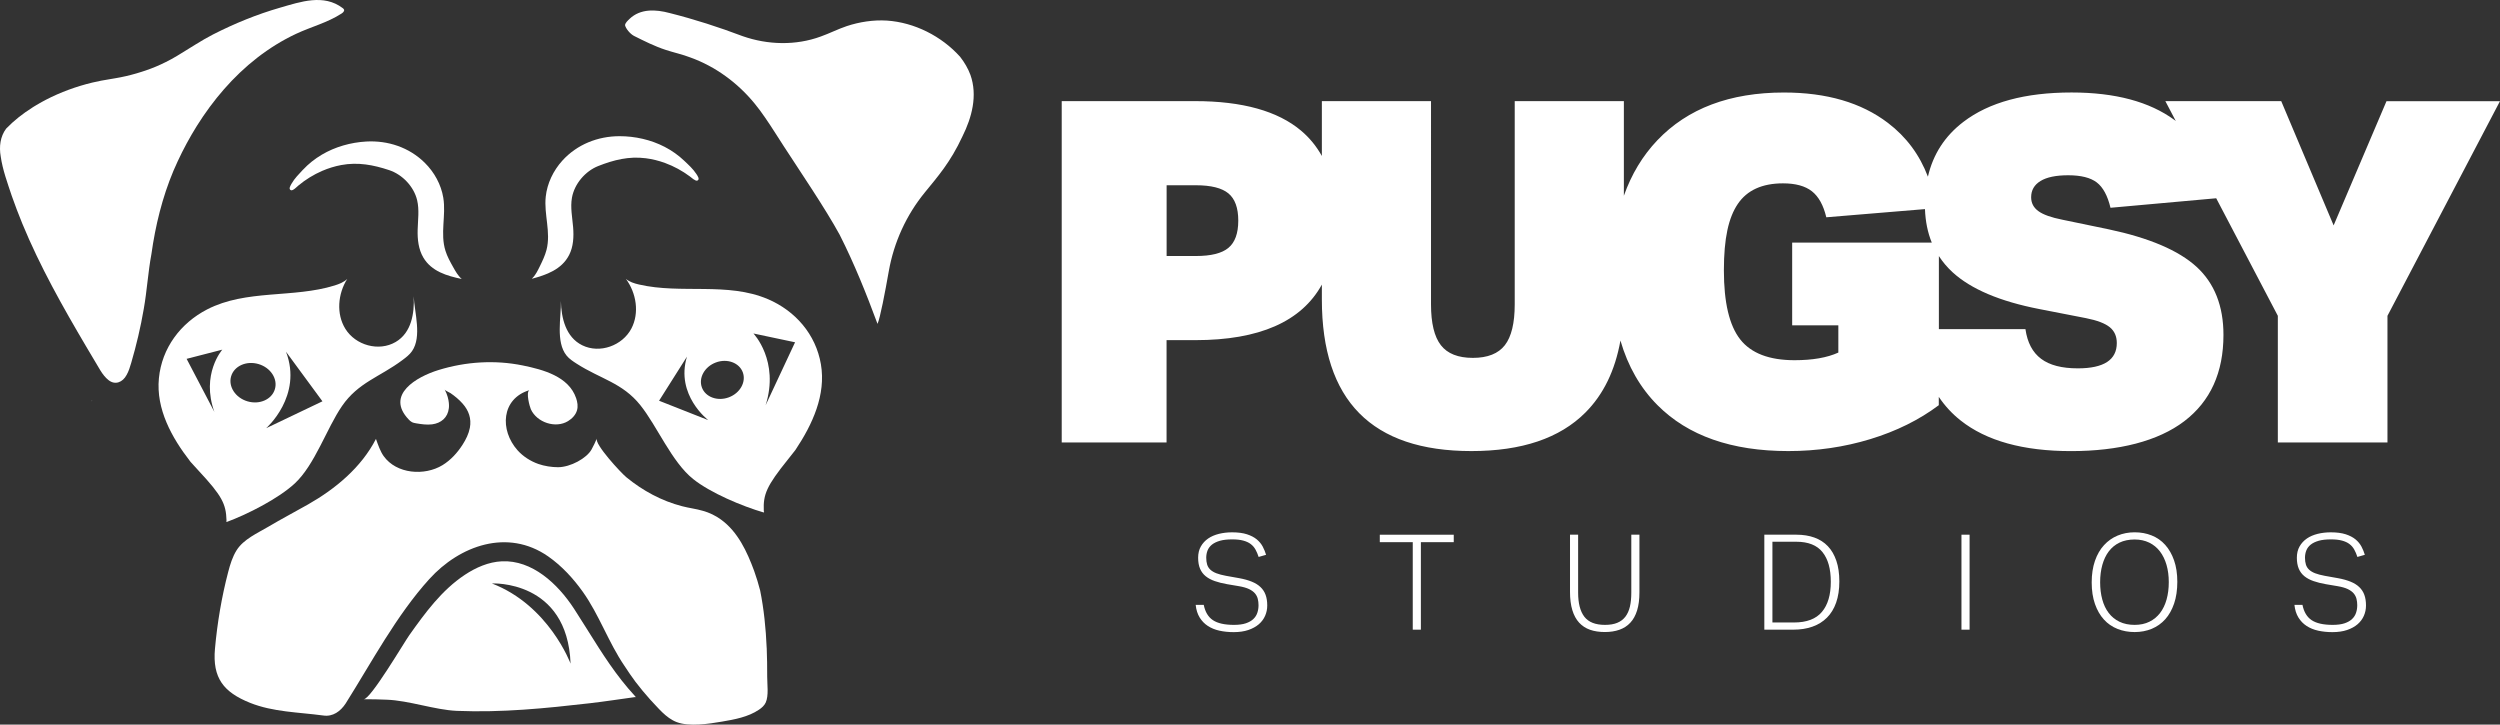
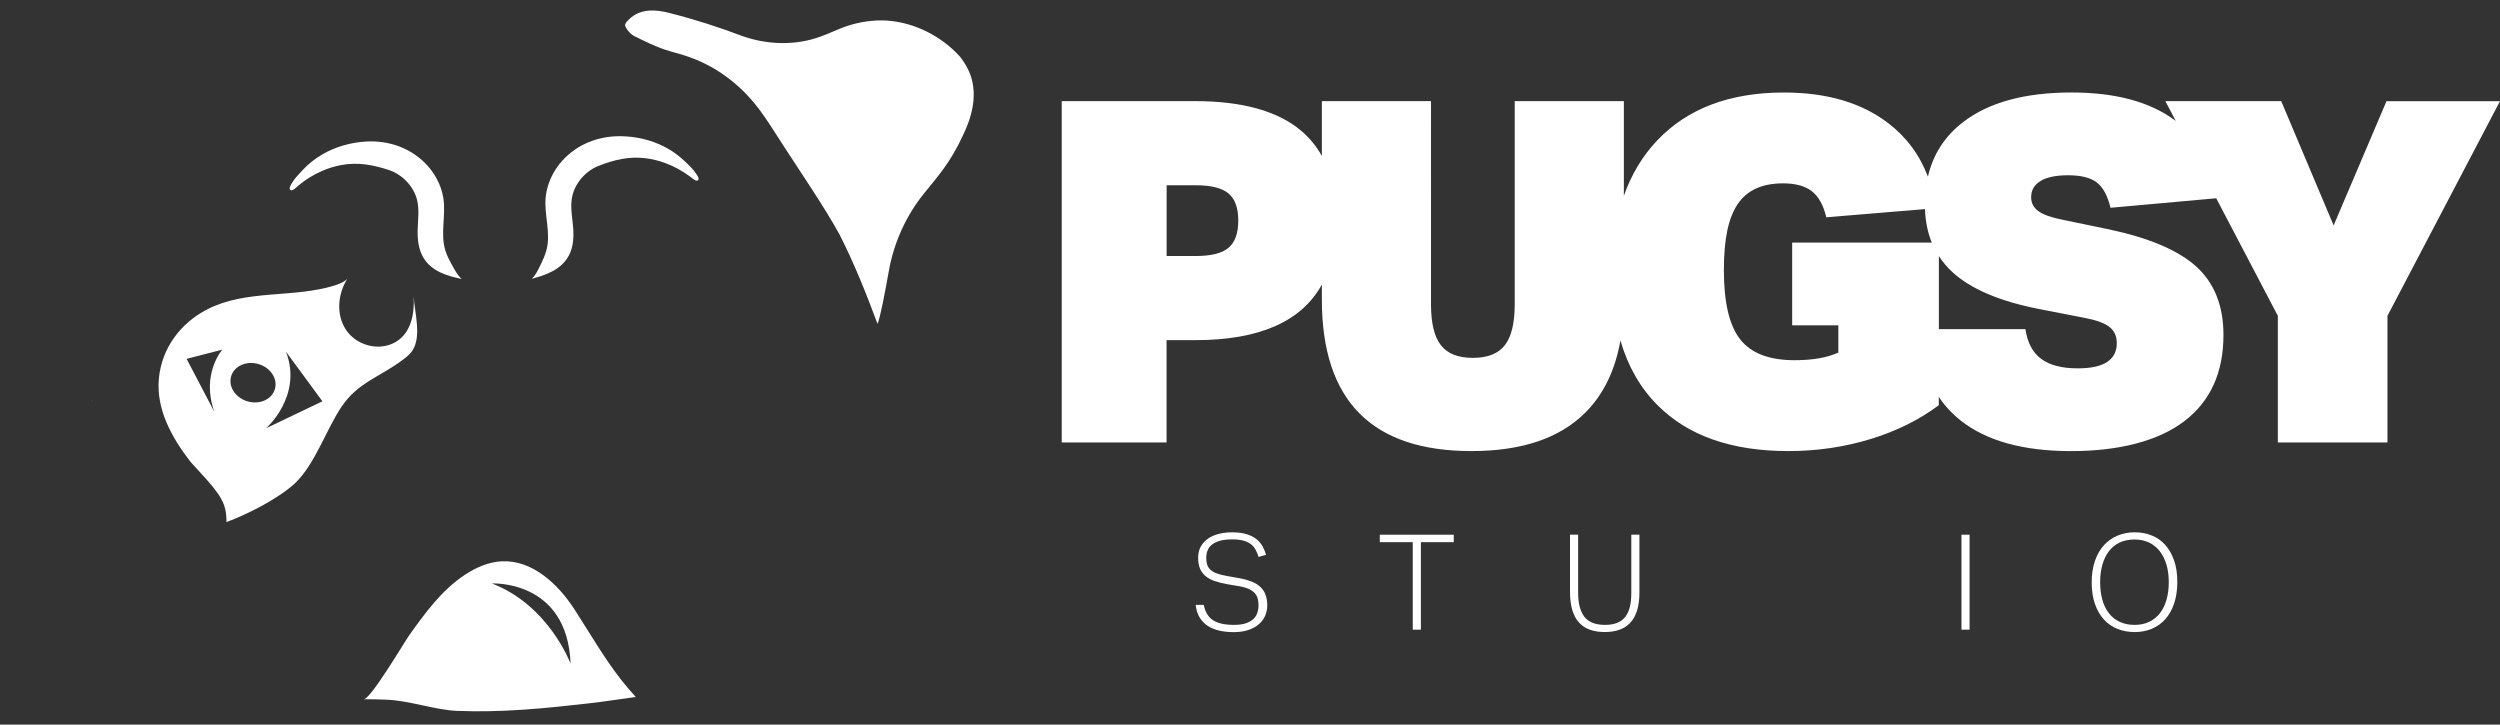
<svg xmlns="http://www.w3.org/2000/svg" id="Layer_2" data-name="Layer 2" viewBox="0 0 772.83 223.99">
  <rect x="0" y="0" width="772.83" height="223.99" fill="#333333" stroke="none" />
  <defs>
    <style>      .cls-1 {        fill: #fff;        stroke-width: 0px;      }    </style>
  </defs>
  <g id="Layer_1-2" data-name="Layer 1">
    <g>
      <g>
        <g>
          <path class="cls-1" d="M372.11,186.96c.44,2.19,1.38,3.78,2.84,4.75,1.45.97,3.62,1.46,6.5,1.46,1.48,0,2.71-.16,3.68-.49.97-.33,1.75-.77,2.32-1.32.58-.55.99-1.19,1.23-1.93.25-.74.37-1.52.37-2.34,0-.69-.08-1.34-.23-1.95-.15-.62-.44-1.18-.86-1.69-.43-.51-1.03-.95-1.83-1.34-.8-.38-1.84-.68-3.12-.9l-3.66-.62c-1.43-.25-2.69-.56-3.8-.95-1.11-.38-2.05-.88-2.82-1.5-.77-.62-1.35-1.39-1.75-2.32-.4-.93-.6-2.07-.6-3.41s.28-2.51.84-3.49c.56-.99,1.32-1.8,2.26-2.45s2.06-1.12,3.33-1.44c1.27-.31,2.62-.47,4.05-.47,1.84,0,3.37.2,4.6.6,1.23.4,2.25.93,3.04,1.58.79.66,1.41,1.41,1.85,2.24.44.84.78,1.68,1.03,2.53l-2.3.66c-.27-.85-.6-1.61-.97-2.28-.37-.67-.86-1.24-1.48-1.71-.62-.47-1.39-.82-2.32-1.07-.93-.25-2.07-.37-3.41-.37-1.51,0-2.77.14-3.78.43-1.01.29-1.84.69-2.47,1.19-.63.51-1.08,1.11-1.36,1.81-.27.7-.41,1.45-.41,2.24s.1,1.54.29,2.14c.19.6.52,1.12.99,1.56.47.44,1.09.81,1.87,1.11.78.3,1.76.56,2.94.78l4.15.74c1.48.27,2.76.63,3.84,1.07,1.08.44,1.98.99,2.69,1.67.71.67,1.24,1.47,1.58,2.41.34.93.51,2.03.51,3.29,0,1.12-.22,2.19-.66,3.19-.44,1-1.09,1.87-1.95,2.61-.86.74-1.94,1.33-3.23,1.77-1.29.44-2.8.66-4.52.66-1.59,0-3.06-.15-4.42-.45s-2.55-.79-3.58-1.46c-1.03-.67-1.87-1.54-2.53-2.61s-1.07-2.37-1.23-3.91h2.47Z" />
          <path class="cls-1" d="M436.74,167.6h-10.2v-2.3h22.86v2.3h-10.16v27.05h-2.51v-27.05Z" />
          <path class="cls-1" d="M485.34,165.29h2.51v17.89c0,3.32.64,5.81,1.93,7.48,1.29,1.67,3.41,2.51,6.37,2.51,1.51,0,2.78-.21,3.8-.64,1.03-.42,1.86-1.05,2.51-1.89.64-.84,1.11-1.88,1.4-3.12.29-1.25.43-2.69.43-4.34v-17.89h2.51v17.84c0,2.17-.24,4.02-.72,5.57-.48,1.55-1.18,2.82-2.1,3.8-.92.99-2.04,1.71-3.37,2.18-1.33.47-2.83.7-4.5.7s-3.26-.23-4.58-.7c-1.33-.47-2.45-1.2-3.37-2.2-.92-1-1.62-2.29-2.1-3.86-.48-1.58-.72-3.46-.72-5.65v-17.68Z" />
-           <path class="cls-1" d="M545.41,165.29h9.91c2.06,0,3.91.29,5.55.88,1.64.59,3.04,1.48,4.17,2.67,1.14,1.19,2.01,2.69,2.63,4.5.62,1.81.93,3.95.93,6.41s-.33,4.67-.99,6.54-1.6,3.41-2.84,4.65-2.73,2.16-4.48,2.78c-1.75.62-3.71.93-5.88.93h-9v-29.36ZM554.58,192.43c3.92,0,6.8-1.09,8.63-3.27,1.84-2.18,2.75-5.28,2.75-9.31s-.86-7.03-2.57-9.17c-1.71-2.14-4.41-3.21-8.08-3.21h-7.4v24.96h6.66Z" />
          <path class="cls-1" d="M606.35,165.29h2.51v29.36h-2.51v-29.36Z" />
          <path class="cls-1" d="M659.88,195.39c-1.89,0-3.65-.32-5.28-.97-1.63-.64-3.04-1.61-4.21-2.9-1.18-1.29-2.1-2.89-2.77-4.81-.67-1.92-1.01-4.14-1.01-6.66s.34-4.75,1.01-6.68c.67-1.93,1.6-3.55,2.8-4.85,1.19-1.3,2.6-2.29,4.21-2.96,1.62-.67,3.37-1.01,5.26-1.01s3.65.32,5.26.97c1.62.64,3.01,1.61,4.17,2.9,1.16,1.29,2.08,2.89,2.75,4.79.67,1.91,1.01,4.12,1.01,6.64s-.33,4.79-.99,6.72-1.57,3.55-2.73,4.85c-1.17,1.3-2.56,2.29-4.17,2.96-1.62.67-3.39,1.01-5.3,1.01ZM659.88,193.17c1.73,0,3.25-.32,4.56-.97,1.32-.64,2.42-1.55,3.31-2.71.89-1.16,1.56-2.56,2.01-4.17.45-1.62.68-3.4.68-5.35s-.23-3.73-.7-5.35c-.47-1.62-1.15-3.01-2.04-4.17-.89-1.16-1.99-2.07-3.31-2.71s-2.82-.97-4.52-.97-3.34.32-4.67.97c-1.33.64-2.43,1.55-3.31,2.71-.88,1.17-1.54,2.56-1.99,4.17-.45,1.62-.68,3.4-.68,5.35s.22,3.73.66,5.35c.44,1.62,1.1,3.01,1.99,4.17.89,1.17,2,2.07,3.33,2.71,1.33.64,2.88.97,4.67.97Z" />
-           <path class="cls-1" d="M711.76,186.96c.44,2.19,1.38,3.78,2.84,4.75,1.45.97,3.62,1.46,6.5,1.46,1.48,0,2.71-.16,3.68-.49.97-.33,1.75-.77,2.32-1.32.58-.55.99-1.19,1.23-1.93.25-.74.37-1.52.37-2.34,0-.69-.08-1.34-.23-1.95-.15-.62-.44-1.18-.86-1.69-.43-.51-1.03-.95-1.83-1.34-.8-.38-1.84-.68-3.12-.9l-3.66-.62c-1.43-.25-2.69-.56-3.8-.95-1.11-.38-2.05-.88-2.82-1.5-.77-.62-1.35-1.39-1.75-2.32-.4-.93-.6-2.07-.6-3.41s.28-2.51.84-3.49c.56-.99,1.32-1.8,2.26-2.45s2.06-1.12,3.33-1.44c1.27-.31,2.62-.47,4.05-.47,1.84,0,3.37.2,4.61.6,1.23.4,2.25.93,3.04,1.58.79.66,1.41,1.41,1.85,2.24.44.84.78,1.68,1.03,2.53l-2.3.66c-.27-.85-.6-1.61-.97-2.28-.37-.67-.86-1.24-1.48-1.71-.62-.47-1.39-.82-2.32-1.07-.93-.25-2.07-.37-3.41-.37-1.51,0-2.77.14-3.78.43s-1.84.69-2.47,1.19c-.63.51-1.08,1.11-1.36,1.81-.27.7-.41,1.45-.41,2.24s.1,1.54.29,2.14c.19.6.52,1.12.99,1.56.47.44,1.09.81,1.87,1.11.78.3,1.76.56,2.94.78l4.15.74c1.48.27,2.76.63,3.84,1.07,1.08.44,1.98.99,2.69,1.67.71.67,1.24,1.47,1.58,2.41.34.93.51,2.03.51,3.29,0,1.12-.22,2.19-.66,3.19-.44,1-1.09,1.87-1.95,2.61-.86.74-1.94,1.33-3.23,1.77s-2.8.66-4.52.66c-1.59,0-3.06-.15-4.42-.45s-2.55-.79-3.58-1.46c-1.03-.67-1.87-1.54-2.53-2.61s-1.07-2.37-1.23-3.91h2.47Z" />
        </g>
        <path class="cls-1" d="M737.75,31.26l-16.35,38.42-16.2-38.42h-35.82l3.22,6.14c-.13-.1-.26-.21-.4-.31-7.73-5.66-18.33-8.5-31.81-8.5-14.37,0-25.52,3.03-33.45,9.09-5.72,4.37-9.37,10.02-10.96,16.94-2.56-6.76-6.68-12.31-12.38-16.64-8.23-6.26-18.93-9.38-32.11-9.38-16.75,0-29.8,4.93-39.17,14.78-4.55,4.79-7.99,10.51-10.33,17.14v-29.26h-33.74v62.81c0,5.81-1.02,10.03-3.05,12.64-2.03,2.61-5.33,3.92-9.89,3.92s-7.86-1.3-9.89-3.92c-2.03-2.61-3.05-6.82-3.05-12.64V31.26h-33.74v16.96c-1.67-3-3.79-5.6-6.39-7.8-7.23-6.11-18.19-9.16-32.85-9.16h-41.18v105.52h32.41v-31.63h8.92c19.75,0,32.78-5.73,39.09-17.17v4.61c0,31.23,15.41,46.85,46.23,46.85,15.56,0,27.3-3.96,35.23-11.9,5.58-5.58,9.19-13.01,10.84-22.27,2.31,7.97,6.13,14.63,11.46,19.98,9.41,9.46,22.89,14.19,40.43,14.19,8.82,0,17.27-1.23,25.34-3.69,8.08-2.46,15.14-5.96,21.18-10.49v-2.58c1.87,2.78,4.11,5.22,6.76,7.31,7.98,6.31,19.35,9.46,34.12,9.46s26.93-3.08,35.01-9.24c8.08-6.16,12.11-15.05,12.11-26.67,0-8.96-2.78-15.98-8.32-21.06-5.55-5.07-14.62-8.94-27.2-11.6l-14.27-2.96c-3.47-.69-5.95-1.57-7.43-2.66-1.49-1.08-2.23-2.51-2.23-4.29,0-2.17.97-3.84,2.9-5.02s4.78-1.77,8.55-1.77c3.96,0,6.91.74,8.84,2.22,1.93,1.48,3.34,4.09,4.24,7.83l32.68-2.94,19.05,36.34v39.16h33.89v-39.16l34.78-66.35h-35.08ZM379.74,76.63c-2.03,1.68-5.38,2.51-10.03,2.51h-9.07v-21.87h9.07c4.66,0,8,.84,10.03,2.51,2.03,1.68,3.05,4.48,3.05,8.42s-1.02,6.75-3.05,8.42ZM568.29,100.57v8.42c-3.47,1.58-7.98,2.36-13.53,2.36-7.83,0-13.43-2.14-16.8-6.43-3.37-4.29-5.05-11.4-5.05-21.35s1.44-16.3,4.31-20.54c2.87-4.23,7.53-6.35,13.97-6.35,3.86,0,6.84.81,8.92,2.44,2.08,1.63,3.57,4.31,4.46,8.05l30.5-2.53c.14,3.8.84,7.26,2.11,10.36h-43.16v25.57h14.27ZM630.43,95.54l14.42,2.81c3.47.69,5.92,1.63,7.36,2.81,1.44,1.18,2.16,2.81,2.16,4.88,0,5.22-4.01,7.83-12.04,7.83-4.96,0-8.75-.98-11.37-2.96-2.63-1.97-4.24-5.02-4.83-9.16h-26.76v-22.59c1.17,1.81,2.58,3.48,4.23,5,5.7,5.22,14.64,9.01,26.83,11.38Z" />
      </g>
      <g>
        <path class="cls-1" d="M28.42,123.75s0,.04.01.05c0,.02.02.01.03-.02,0-.03.01-.08.02-.14-.02.07-.04.08-.04.09,0,0-.01.02-.02.03Z" />
        <path class="cls-1" d="M28.14,124.03s0,0,0,0c0,0,.02-.01.03-.02,0,0,0,0,0,0,0,0,0,0-.02,0Z" />
        <polygon class="cls-1" points="28.28 123.92 28.27 123.93 28.28 123.93 28.28 123.92 28.28 123.92" />
        <polygon class="cls-1" points="28.29 123.91 28.28 123.92 28.28 123.92 28.28 123.92 28.28 123.92 28.29 123.91" />
        <path class="cls-1" d="M28.28,123.92s0,0,0,0c0,0,0,0-.01.01l-.04.03s-.04.03-.06.04c0,0,0,0-.01,0,.04-.01.08-.03.11-.04.01-.02.02-.05.03-.06,0,0,0,0-.02,0Z" />
        <path class="cls-1" d="M28.27,123.93s0,0,.01-.01c.03-.03.06-.06.08-.1,0,0,0,0,0,0-.01.01-.19.18-.22.21,0,0,0,0,0,0,0,0,.01,0,.02-.01.03-.02.07-.05.1-.08Z" />
        <path class="cls-1" d="M28.15,124.02s0,0,0,0c0,0,0,0,.01,0,0,0,0,0-.02.01Z" />
        <polygon class="cls-1" points="28.28 123.92 28.28 123.93 28.28 123.92 28.28 123.92" />
        <path class="cls-1" d="M28.3,123.91s-.02.04-.03.06c.14-.07.19-.14.03-.06Z" />
        <path class="cls-1" d="M28.44,123.78h.01s-.02.04-.03.01h.01Z" />
        <path class="cls-1" d="M93.65,52.47c-1.26,1.35-2.59,2.68-3.51,4.29-.29.51-1.09,1.72-.18,2.05.6.22,1.85-1.09,2.25-1.43,2.23-1.86,4.73-3.41,7.4-4.56,1.88-.81,3.85-1.42,5.87-1.8,5.15-.96,9.92-.06,14.82,1.57,4.1,1.36,7.65,5.09,8.65,9.3.71,2.98.24,6.09.16,9.15-.08,2.95.25,6.02,1.75,8.56,2.53,4.3,7.32,5.69,11.88,6.64-1.16-1-1.92-2.36-2.67-3.7-.9-1.61-1.81-3.24-2.36-5-1.69-5.36.22-10.94-.67-16.39-.67-4.11-2.79-7.93-5.75-10.85-4.81-4.75-11.39-6.93-18.09-6.55-4.76.27-9.59,1.62-13.74,4.08-2.14,1.27-4.1,2.82-5.8,4.64Z" />
        <path class="cls-1" d="M175.91,78.88c1.35-2.62,1.5-5.7,1.26-8.64-.25-3.05-.9-6.13-.36-9.14.76-4.25,4.1-8.18,8.11-9.77,4.8-1.9,9.51-3.08,14.71-2.41,2.04.26,4.04.76,5.97,1.47,2.73,1,5.31,2.41,7.64,4.14.42.31,1.75,1.55,2.33,1.3.89-.39.02-1.54-.3-2.04-1.01-1.56-2.41-2.82-3.75-4.09-1.8-1.72-3.85-3.16-6.05-4.3-4.29-2.22-9.18-3.3-13.95-3.3-6.71,0-13.15,2.55-17.69,7.56-2.79,3.09-4.69,7.02-5.13,11.16-.58,5.49,1.64,10.96.25,16.4-.46,1.79-1.27,3.46-2.08,5.12-.67,1.37-1.36,2.78-2.46,3.84,4.5-1.2,9.21-2.87,11.49-7.3Z" />
-         <path class="cls-1" d="M54.92,49.88c1.75-3.76,3.73-7.43,5.93-10.95,5-7.98,11.2-15.28,18.65-21.07,3.72-2.89,7.74-5.39,12-7.39,4.73-2.22,9.66-3.42,14.11-6.3.42-.28.9-.72.74-1.19-.07-.2-.25-.35-.42-.48-5.86-4.45-13-1.96-19.34-.13-7.16,2.06-14.08,4.89-20.71,8.27-3.61,1.84-6.95,4.12-10.42,6.19-.26.15-.5.3-.74.45-1.13.68-2.28,1.32-3.47,1.9-2.01,1.02-4.09,1.88-6.22,2.61-.43.15-.86.29-1.29.42-.45.15-.91.29-1.37.42-.1.03-.2.06-.3.09-2.1.61-4.23,1.1-6.38,1.46-.53.1-1.06.18-1.59.27-1.89.29-3.76.65-5.62,1.09-4.84,1.17-9.76,2.95-14.31,5.31-.41.21-.81.43-1.21.65-.21.11-.41.22-.62.34-.38.21-.75.44-1.12.66-.28.17-.56.33-.83.5-.13.08-.26.17-.39.25-3,1.9-5.75,4.07-8.1,6.51C.07,42.2-.31,45.34.22,48.35c.59,4.17,2.09,8.19,3.41,12.18.5,1.43,1.02,2.85,1.56,4.27.56,1.45,1.14,2.89,1.71,4.33,5.44,13.2,12.49,25.71,19.75,38.01,0,0,4.38,7.37,4.38,7.37.72,1.16,1.54,2.23,2.5,2.98,2.05,1.65,4.4.7,5.6-1.57.65-1.11,1.08-2.52,1.44-3.77,1.6-5.47,2.91-11.02,3.87-16.64,1-5.62,1.32-11.37,2.37-16.99,1.24-8.81,3.35-17.49,6.82-25.75.41-.98.85-1.94,1.3-2.91Z" />
        <path class="cls-1" d="M299.98,23.13c-.73-1.97-1.82-3.83-3.16-5.55-.01-.02-.03-.03-.04-.05-5.74-6.37-14.1-10.6-22.62-11.17-4.2-.25-8.44.4-12.43,1.72-2.71.91-5.28,2.24-8.02,3.21-7.74,2.84-16.36,2.6-24.1-.1-7.39-2.8-14.94-5.23-22.6-7.16-4.33-1.16-9.03-1.4-12.4,1.81-.54.53-1.32,1.22-1.39,1.93.19,1.02,1.55,2.69,2.75,3.32,3.18,1.59,6.42,3.22,9.79,4.32,2.52.84,5.22,1.4,7.73,2.38,7.7,2.79,14.48,7.78,19.68,14.08,1.21,1.45,2.32,2.98,3.38,4.53,2.01,2.89,3.84,5.9,5.76,8.83,5.17,7.99,12.75,19.08,17.27,27.36,4.52,8.93,8.24,18.21,11.69,27.53.81-1.76,2.33-9.74,3.49-16.31,1.58-8.91,5.39-17.28,11.11-24.29,3.93-4.83,7.93-9.31,11.66-17.37,2.92-5.86,4.72-12.63,2.46-19.01Z" />
        <path class="cls-1" d="M69.93,161.16s.07.08.15.2c6.47-2.39,16.02-7.25,21.04-11.91,6.23-5.78,9.87-17.06,14.62-23.95,5.03-7.3,11.68-8.96,18.67-14.19,1.08-.81,2.19-1.64,2.96-2.76,3.1-4.46.77-11.92.52-16.96.26,5.24-.68,11.26-5.58,14.13-5.22,3.06-12.4,1.02-15.55-4.07-2.86-4.62-2.33-10.83.59-15.44-1.01,1.01-2.51,1.6-3.92,2.04-12.79,3.97-27.29,1.15-39.4,7.4-8.21,4.24-14,11.92-14.91,21.28-.93,9.55,4,18.38,9.65,25.67.06.08.12.15.18.23.81.92,1.65,1.82,2.48,2.72,7.19,7.72,8.43,10.21,8.59,15.29.01.32-.06.34-.11.32ZM99.67,124.06l-17.39,8.31s11.36-9.94,6.13-23.64l11.26,15.32ZM71.45,116.32c.93-3.18,4.72-4.88,8.46-3.78s6.01,4.57,5.07,7.75c-.93,3.18-4.72,4.88-8.46,3.78-3.74-1.1-6.01-4.57-5.07-7.75ZM72.01,144.08s-.08-.09,0,0h0ZM66.31,127.41l-8.62-16.48,11.03-2.84s-6.69,7.61-2.42,19.33Z" />
        <path class="cls-1" d="M72.01,144.08c-.08-.09-.05-.02,0,0h0Z" />
-         <path class="cls-1" d="M237.37,92.47c-12.53-5.36-26.79-1.49-39.84-4.52-1.44-.33-2.97-.81-4.05-1.75,3.24,4.38,4.23,10.53,1.71,15.35-2.77,5.3-9.78,7.86-15.21,5.18-5.1-2.51-6.47-8.45-6.59-13.69.12,5.04-1.66,12.65,1.75,16.87.85,1.05,2.01,1.8,3.15,2.53,7.35,4.72,14.11,5.88,19.65,12.8,5.23,6.53,9.69,17.52,16.31,22.83,5.35,4.29,15.23,8.44,21.85,10.36.07-.12.11-.17.14-.21-.05.03-.12.01-.13-.31-.21-5.08.85-7.66,7.46-15.87.77-.96,1.54-1.91,2.28-2.89.05-.08.11-.16.16-.24,5.11-7.68,9.38-16.85,7.76-26.3-1.58-9.27-7.91-16.51-16.41-20.15ZM203.74,123.88l8.62-13.63c-3.61,11.9,6.59,19.63,6.59,19.63l-15.21-6ZM225.3,122.83c-3.49,1.3-7.22-.07-8.32-3.04-1.1-2.98.83-6.44,4.32-7.74,3.49-1.3,7.22.07,8.32,3.04,1.1,2.98-.83,6.44-4.32,7.74ZM238.32,141.16c.07-.09.05-.02,0,0h0ZM236.68,125.26c4.33-13.73-3.77-22.17-3.77-22.17l12.87,2.72-9.1,19.45Z" />
        <path class="cls-1" d="M238.32,141.16s.07-.09,0,0h0Z" />
-         <path class="cls-1" d="M237,200.23c-.25-5.93-.84-11.85-2.01-17.68-.53-2.04-1.14-4.07-1.86-6.07-2.19-5.94-5.03-12.09-10.27-15.88-1.69-1.22-3.55-2.13-5.59-2.69-2.03-.61-4.31-.86-6.4-1.42-6.33-1.63-12.21-4.82-17.25-8.96-1.7-1.4-9.87-10.22-9.12-11.98-.49,1.14-1.01,2.3-1.63,3.39-1.49,2.72-6.53,5.49-10.38,5.49-1.96,0-4.21-.35-6.06-1-2.4-.84-4.73-2.32-6.43-4.22-5.57-6.26-5.04-15.93,3.62-18.59-1.08.73.12,5.08.48,5.89,1.85,4.1,7.67,6.03,11.5,3.67,1.27-.78,2.38-1.93,2.78-3.37.34-1.22.13-2.53-.28-3.72-2.28-6.73-10.23-8.83-16.48-10.11-8.66-1.77-17.67-1.18-26.09,1.42-6.71,2.07-16.48,7.64-9.18,15.29.29.31.61.6.98.8.42.22.89.3,1.35.38,1.62.27,3.26.51,4.89.31,2.81-.36,4.86-2.11,5.18-4.98,0,0,.43-2.57-1.29-5.79.21.39,1.44.87,1.81,1.12,1.35.93,2.64,1.99,3.73,3.23,1.89,2.12,2.79,4.64,2.25,7.49-.36,1.87-1.22,3.61-2.25,5.21-1.6,2.5-3.65,4.76-6.19,6.32-5.54,3.4-14.25,2.78-18.22-2.8-1.01-1.41-1.73-3.47-2.37-5.3-4.52,8.82-12.52,15.44-21,20.26-4.07,2.31-8.22,4.48-12.24,6.87-3.38,2-7.69,3.87-9.84,7.29-1.28,2.04-1.99,4.38-2.6,6.71-2.02,7.71-3.38,15.81-4.09,23.75-.8,9.01,2.64,13.42,10.88,16.72,7.15,2.85,14.91,2.87,22.58,3.9,2.99.46,5.35-1.3,6.93-3.69,8.05-12.78,15.71-27.28,25.88-38.49,9.4-10.36,24.2-15.72,36.72-7.01,4.17,2.91,7.75,6.79,10.69,10.91,5.13,7.2,7.94,15.65,12.91,22.94,1.08,1.67,2.21,3.31,3.4,4.92,1.43,1.87,2.93,3.69,4.5,5.44,2.47,2.56,4.87,5.74,8.26,7.03,3.91,1.48,9.94.53,13.94-.15,3.93-.67,8.12-1.42,11.48-3.69.85-.57,1.65-1.27,2.08-2.2.98-2.15.45-5.66.46-8.01.01-2.97-.03-5.95-.15-8.92Z" />
        <path class="cls-1" d="M181.74,194.93c-1.39-2.22-2.8-4.47-4.27-6.73-5.1-7.82-13.01-15.12-22.33-14.68-4.11.19-8.02,1.91-11.45,4.18-7.16,4.75-12.27,11.76-17.18,18.68-1.61,2.26-11.91,19.76-14.07,19.78,2.24-.02,4.95.04,7.07.14,6.84.23,14.91,3.15,21.69,3.45,14,.57,27.34-.77,41.26-2.37,4.63-.54,9.24-1.26,13.86-1.89,0,0-.02.01-.04.03.01,0,.03,0,.04,0,0,0-.02.01-.04.03.03.01.07.03.11.04-.03-.03-.06-.07-.05-.07,0,0-.01-.02-.01-.02h.03s.09-.02.09-.02c0,0,.03.03.04.05,0,0,0,0,.01-.01,0,0,.02-.02.02-.04-.05-.08-.11-.16-.18-.25-5.88-6.35-10.17-13.22-14.61-20.3ZM152.04,180.36s23.37-1.22,24.34,24.78c0,0-6.7-18.03-24.34-24.78Z" />
      </g>
    </g>
  </g>
</svg>